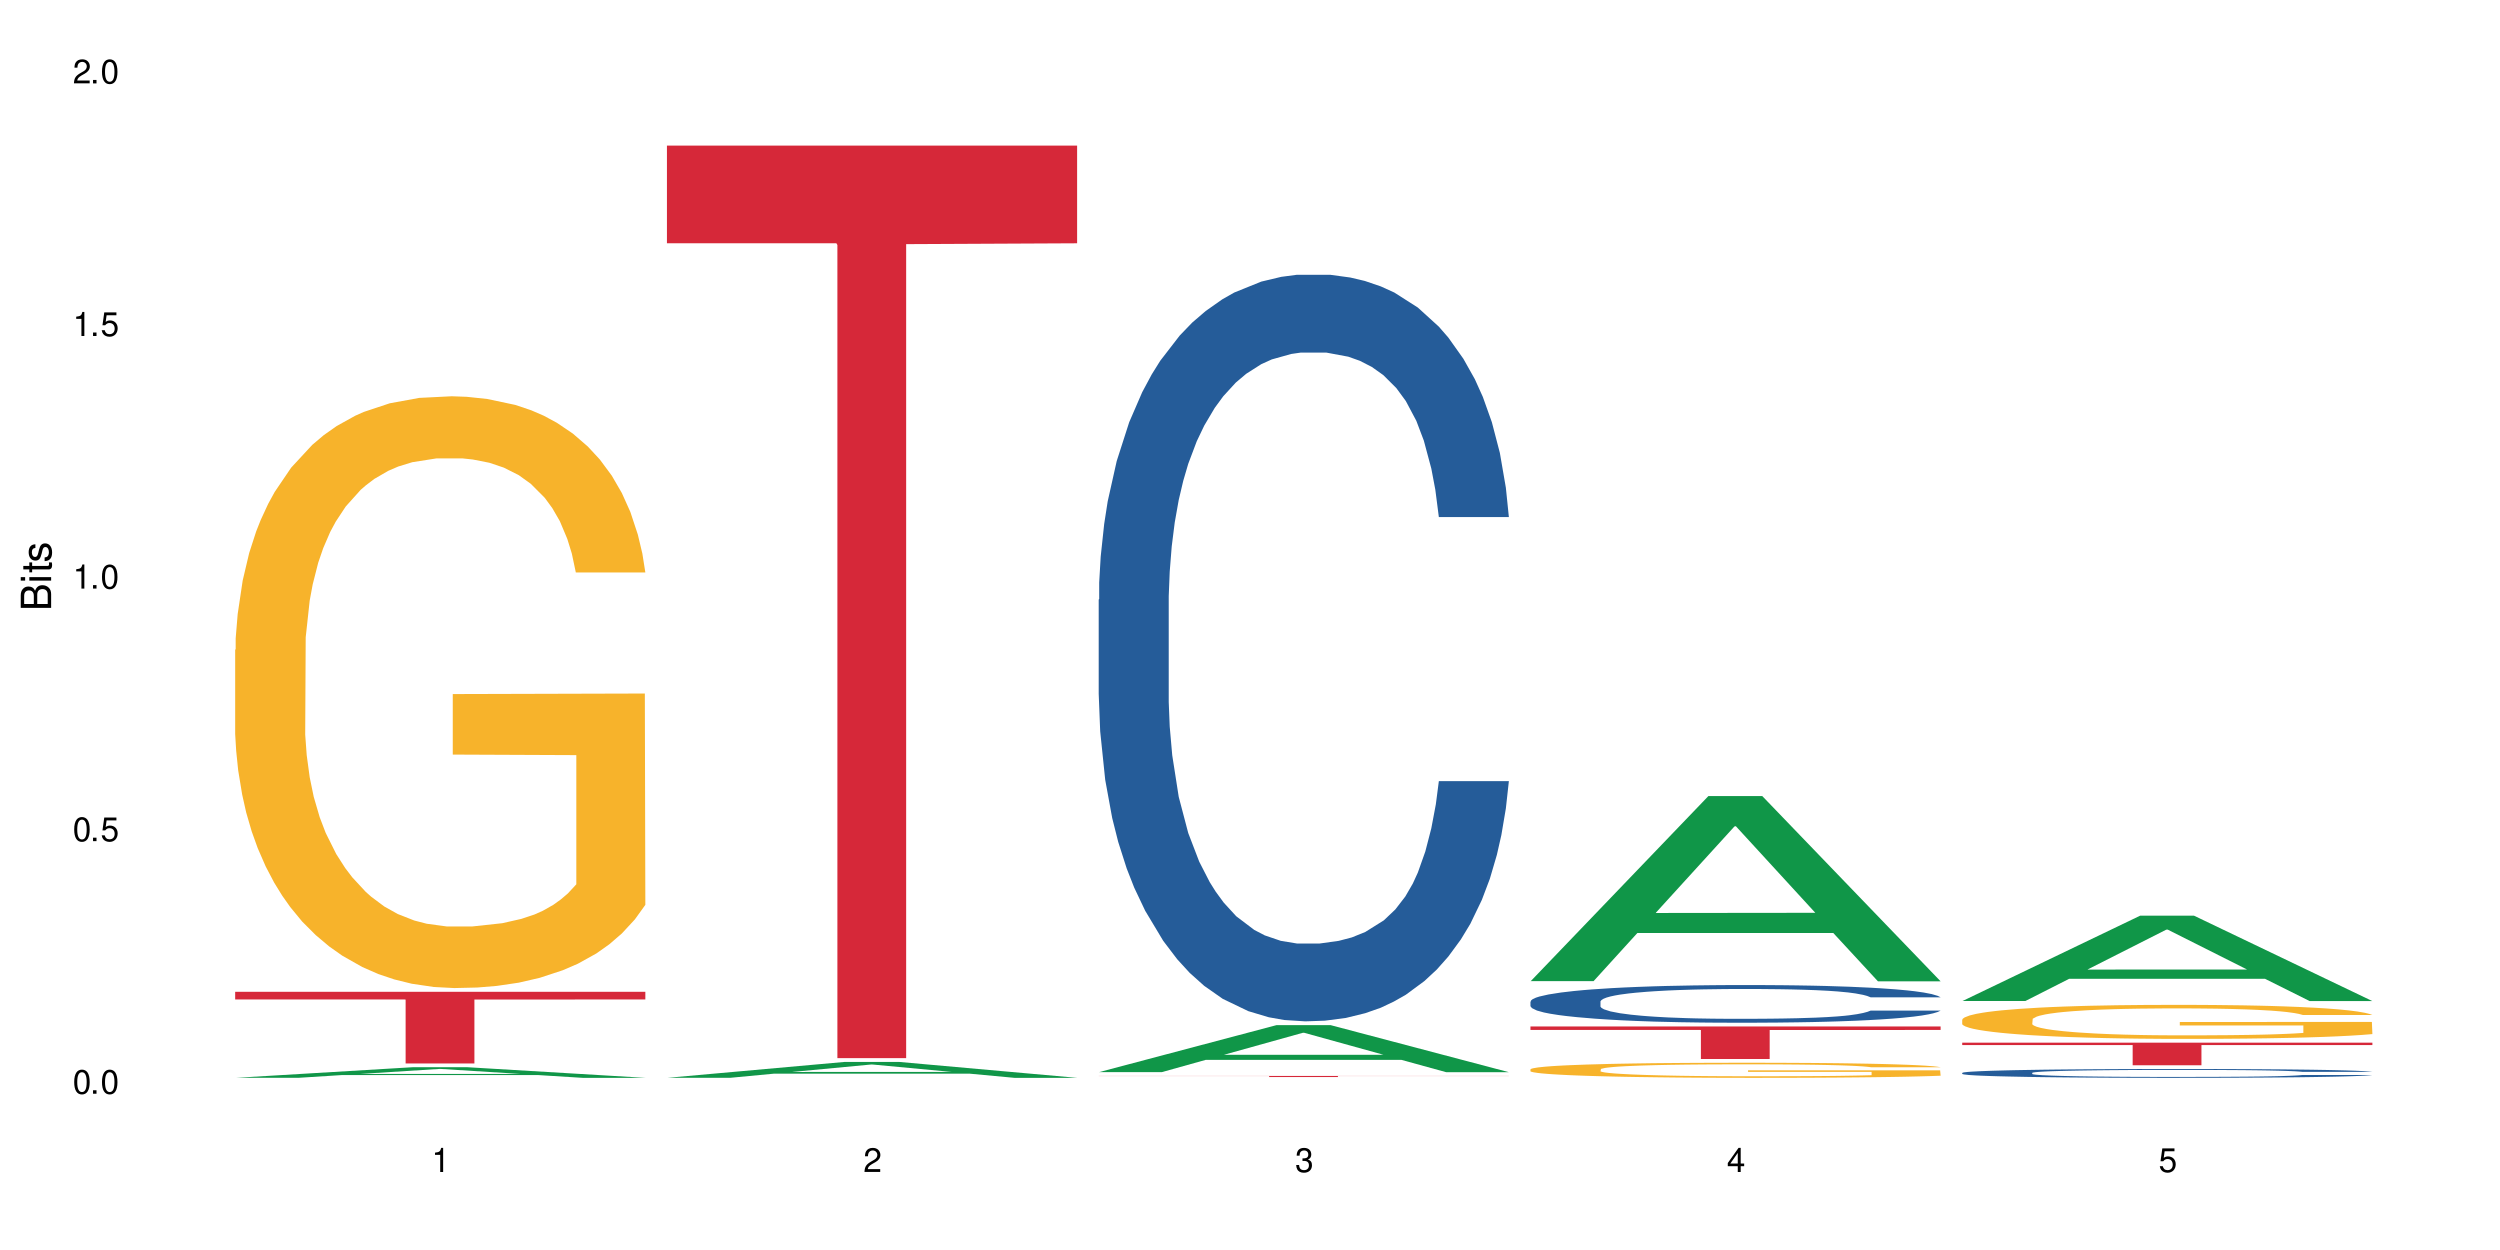
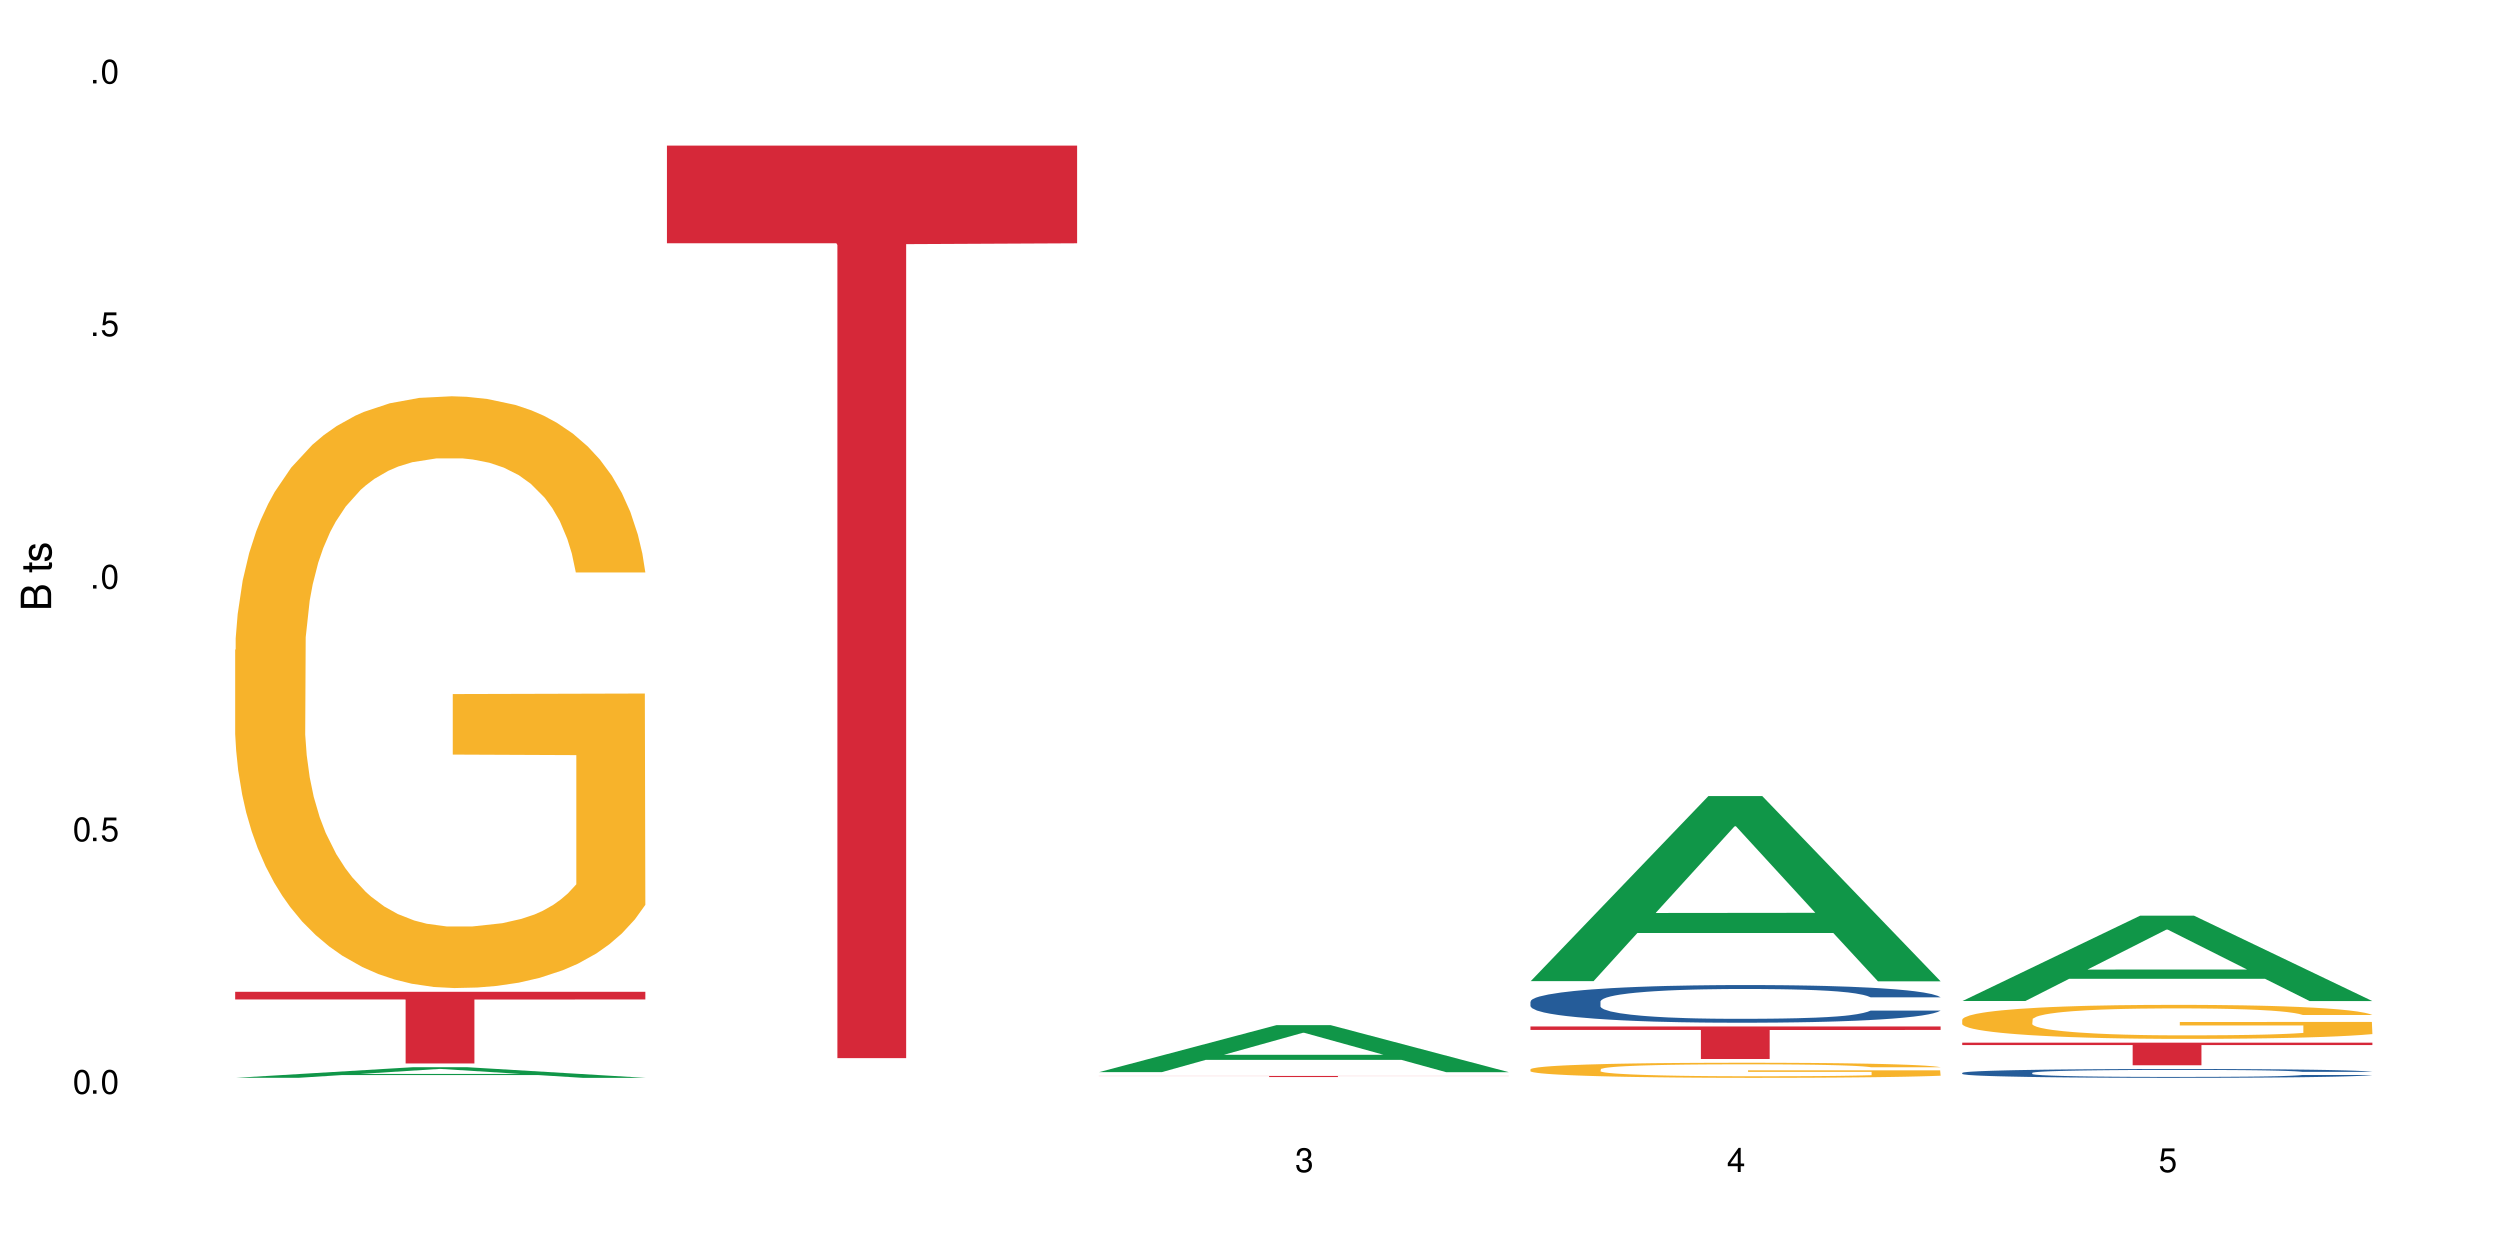
<svg xmlns="http://www.w3.org/2000/svg" xmlns:xlink="http://www.w3.org/1999/xlink" width="720" height="360" viewBox="0 0 720 360">
  <defs>
    <g>
      <g id="glyph-0-0">
</g>
      <g id="glyph-0-1">
        <path d="M 2.641 -6.938 C 2 -6.938 1.422 -6.656 1.078 -6.172 C 0.641 -5.562 0.406 -4.641 0.406 -3.359 C 0.406 -1.016 1.188 0.219 2.641 0.219 C 4.078 0.219 4.859 -1.016 4.859 -3.297 C 4.859 -4.641 4.656 -5.547 4.203 -6.172 C 3.844 -6.656 3.281 -6.938 2.641 -6.938 Z M 2.641 -6.188 C 3.547 -6.188 4 -5.25 4 -3.375 C 4 -1.406 3.562 -0.484 2.625 -0.484 C 1.734 -0.484 1.281 -1.438 1.281 -3.344 C 1.281 -5.25 1.734 -6.188 2.641 -6.188 Z M 2.641 -6.188 " />
      </g>
      <g id="glyph-0-2">
        <path d="M 1.828 -1 L 0.828 -1 L 0.828 0 L 1.828 0 Z M 1.828 -1 " />
      </g>
      <g id="glyph-0-3">
        <path d="M 4.562 -6.797 L 1.062 -6.797 L 0.547 -3.094 L 1.328 -3.094 C 1.719 -3.562 2.047 -3.734 2.578 -3.734 C 3.484 -3.734 4.062 -3.109 4.062 -2.094 C 4.062 -1.125 3.484 -0.531 2.578 -0.531 C 1.828 -0.531 1.375 -0.906 1.188 -1.672 L 0.328 -1.672 C 0.453 -1.109 0.547 -0.844 0.75 -0.594 C 1.125 -0.078 1.828 0.219 2.594 0.219 C 3.969 0.219 4.922 -0.781 4.922 -2.219 C 4.922 -3.562 4.031 -4.484 2.719 -4.484 C 2.25 -4.484 1.859 -4.359 1.469 -4.062 L 1.734 -5.969 L 4.562 -5.969 Z M 4.562 -6.797 " />
      </g>
      <g id="glyph-0-4">
-         <path d="M 2.484 -4.938 L 2.484 0 L 3.328 0 L 3.328 -6.938 L 2.766 -6.938 C 2.469 -5.875 2.281 -5.734 0.984 -5.562 L 0.984 -4.938 Z M 2.484 -4.938 " />
-       </g>
+         </g>
      <g id="glyph-0-5">
-         <path d="M 4.859 -0.828 L 1.281 -0.828 C 1.359 -1.406 1.672 -1.781 2.5 -2.281 L 3.469 -2.828 C 4.406 -3.344 4.906 -4.062 4.906 -4.906 C 4.906 -5.484 4.672 -6.031 4.266 -6.406 C 3.859 -6.766 3.375 -6.938 2.719 -6.938 C 1.859 -6.938 1.219 -6.625 0.844 -6.031 C 0.609 -5.672 0.5 -5.234 0.484 -4.531 L 1.328 -4.531 C 1.359 -5.016 1.406 -5.281 1.531 -5.516 C 1.75 -5.938 2.188 -6.203 2.703 -6.203 C 3.469 -6.203 4.031 -5.641 4.031 -4.891 C 4.031 -4.344 3.719 -3.859 3.125 -3.516 L 2.234 -3 C 0.812 -2.172 0.406 -1.531 0.328 -0.016 L 4.859 -0.016 Z M 4.859 -0.828 " />
-       </g>
+         </g>
      <g id="glyph-0-6">
        <path d="M 2.125 -3.188 L 2.578 -3.188 C 3.5 -3.188 3.984 -2.766 3.984 -1.922 C 3.984 -1.062 3.469 -0.531 2.594 -0.531 C 1.656 -0.531 1.203 -1 1.156 -2.016 L 0.312 -2.016 C 0.344 -1.453 0.438 -1.094 0.609 -0.781 C 0.953 -0.109 1.625 0.219 2.547 0.219 C 3.953 0.219 4.859 -0.625 4.859 -1.938 C 4.859 -2.828 4.516 -3.297 3.703 -3.594 C 4.344 -3.844 4.656 -4.328 4.656 -5.031 C 4.656 -6.219 3.875 -6.938 2.578 -6.938 C 1.203 -6.938 0.484 -6.172 0.453 -4.703 L 1.297 -4.703 C 1.312 -5.125 1.344 -5.359 1.453 -5.578 C 1.641 -5.969 2.062 -6.203 2.594 -6.203 C 3.344 -6.203 3.797 -5.75 3.797 -5 C 3.797 -4.516 3.609 -4.219 3.25 -4.047 C 3.016 -3.953 2.703 -3.922 2.125 -3.906 Z M 2.125 -3.188 " />
      </g>
      <g id="glyph-0-7">
        <path d="M 3.141 -1.672 L 3.141 0 L 3.984 0 L 3.984 -1.672 L 4.984 -1.672 L 4.984 -2.438 L 3.984 -2.438 L 3.984 -6.938 L 3.359 -6.938 L 0.266 -2.578 L 0.266 -1.672 Z M 3.141 -2.438 L 1 -2.438 L 3.141 -5.5 Z M 3.141 -2.438 " />
      </g>
      <g id="glyph-1-0">
</g>
      <g id="glyph-1-1">
        <path d="M 0 -0.953 L 0 -4.891 C 0 -5.719 -0.234 -6.344 -0.734 -6.797 C -1.188 -7.234 -1.812 -7.469 -2.5 -7.469 C -3.547 -7.469 -4.188 -7 -4.625 -5.875 C -4.984 -6.688 -5.625 -7.094 -6.531 -7.094 C -7.172 -7.094 -7.734 -6.859 -8.141 -6.391 C -8.562 -5.922 -8.75 -5.344 -8.75 -4.5 L -8.75 -0.953 Z M -4.984 -2.062 L -7.766 -2.062 L -7.766 -4.219 C -7.766 -4.844 -7.688 -5.203 -7.453 -5.5 C -7.219 -5.812 -6.859 -5.969 -6.375 -5.969 C -5.891 -5.969 -5.531 -5.812 -5.297 -5.5 C -5.062 -5.203 -4.984 -4.844 -4.984 -4.219 Z M -0.984 -2.062 L -4 -2.062 L -4 -4.781 C -4 -5.766 -3.438 -6.359 -2.484 -6.359 C -1.547 -6.359 -0.984 -5.766 -0.984 -4.781 Z M -0.984 -2.062 " />
      </g>
      <g id="glyph-1-2">
-         <path d="M -6.281 -1.797 L -6.281 -0.797 L 0 -0.797 L 0 -1.797 Z M -8.75 -1.797 L -8.75 -0.797 L -7.484 -0.797 L -7.484 -1.797 Z M -8.75 -1.797 " />
-       </g>
+         </g>
      <g id="glyph-1-3">
        <path d="M -6.281 -3.047 L -6.281 -2.016 L -8.016 -2.016 L -8.016 -1.016 L -6.281 -1.016 L -6.281 -0.172 L -5.469 -0.172 L -5.469 -1.016 L -0.719 -1.016 C -0.078 -1.016 0.281 -1.453 0.281 -2.234 C 0.281 -2.5 0.25 -2.719 0.188 -3.047 L -0.641 -3.047 C -0.609 -2.906 -0.594 -2.766 -0.594 -2.562 C -0.594 -2.141 -0.719 -2.016 -1.156 -2.016 L -5.469 -2.016 L -5.469 -3.047 Z M -6.281 -3.047 " />
      </g>
      <g id="glyph-1-4">
        <path d="M -4.531 -5.25 C -5.766 -5.25 -6.469 -4.422 -6.469 -2.969 C -6.469 -1.516 -5.719 -0.562 -4.547 -0.562 C -3.562 -0.562 -3.094 -1.062 -2.734 -2.562 L -2.516 -3.484 C -2.344 -4.188 -2.094 -4.469 -1.641 -4.469 C -1.047 -4.469 -0.641 -3.875 -0.641 -3 C -0.641 -2.453 -0.797 -2 -1.062 -1.75 C -1.25 -1.594 -1.422 -1.531 -1.875 -1.469 L -1.875 -0.406 C -0.422 -0.453 0.281 -1.266 0.281 -2.922 C 0.281 -4.5 -0.5 -5.516 -1.719 -5.516 C -2.656 -5.516 -3.172 -4.984 -3.469 -3.734 L -3.703 -2.766 C -3.891 -1.953 -4.156 -1.609 -4.594 -1.609 C -5.188 -1.609 -5.547 -2.125 -5.547 -2.938 C -5.547 -3.75 -5.203 -4.172 -4.531 -4.203 Z M -4.531 -5.25 " />
      </g>
    </g>
  </defs>
  <rect x="-72" y="-36" width="864" height="432" fill="rgb(100%, 100%, 100%)" fill-opacity="1" />
  <path fill-rule="nonzero" fill="rgb(6.275%, 58.824%, 28.235%)" fill-opacity="1" d="M 67.73 310.414 L 67.855 310.414 L 118.973 307.352 L 134.496 307.352 L 185.859 310.418 L 167.812 310.418 L 154.941 309.617 L 98.523 309.617 L 85.906 310.414 L 67.73 310.414 L 103.953 309.285 L 149.766 309.285 L 126.922 307.852 L 126.668 307.852 L 126.418 307.859 L 103.824 309.285 L 103.953 309.285 Z M 67.73 310.414 " />
  <path fill-rule="nonzero" fill="rgb(96.863%, 70.196%, 16.863%)" fill-opacity="1" d="M 67.73 187.125 L 67.875 186.969 L 67.875 183.855 L 68.453 176.852 L 69.891 167.203 L 71.766 159.266 L 73.781 153.039 L 75.078 149.77 L 77.238 145.102 L 79.113 141.676 L 83.867 134.672 L 89.918 128.133 L 93.23 125.332 L 96.977 122.688 L 102.305 119.73 L 104.754 118.641 L 112.246 116.148 L 120.746 114.594 L 130.109 114.125 L 134.43 114.281 L 140.336 114.906 L 148.406 116.617 L 153.016 118.172 L 156.617 119.73 L 160.363 121.754 L 164.973 124.867 L 169.293 128.602 L 172.75 132.336 L 176.207 137.008 L 179.09 141.988 L 181.539 147.434 L 183.699 153.973 L 184.996 159.422 L 185.859 164.867 L 165.836 164.867 L 164.684 159.422 L 163.387 155.219 L 161.227 150.082 L 159.066 146.344 L 156.902 143.387 L 152.871 139.34 L 149.414 136.852 L 145.09 134.672 L 140.914 133.27 L 136.16 132.336 L 133.277 132.027 L 125.645 132.027 L 118.727 133.117 L 114.695 134.359 L 111.812 135.605 L 107.781 137.941 L 105.332 139.809 L 103.891 141.055 L 99.566 145.879 L 96.688 150.238 L 95.102 153.195 L 93.086 157.863 L 91.645 162.066 L 90.059 168.293 L 89.195 172.961 L 88.043 183.547 L 87.898 211.562 L 88.332 217.477 L 89.195 223.859 L 90.348 229.461 L 92.078 235.379 L 93.805 239.891 L 96.832 245.961 L 99.426 250.008 L 101.441 252.656 L 105.332 256.855 L 106.914 258.258 L 110.66 261.059 L 114.551 263.238 L 119.305 265.105 L 122.906 266.039 L 128.668 266.82 L 136.016 266.82 L 144.66 265.883 L 150.133 264.641 L 153.879 263.395 L 156.328 262.305 L 159.352 260.594 L 161.516 259.035 L 163.531 257.324 L 165.98 254.68 L 165.98 217.477 L 130.398 217.32 L 130.398 199.891 L 185.715 199.734 L 185.859 260.594 L 182.836 264.797 L 179.09 268.844 L 175.488 271.953 L 171.742 274.602 L 166.414 277.559 L 162.09 279.426 L 155.465 281.605 L 149.414 283.008 L 143.074 283.941 L 137.457 284.406 L 130.828 284.562 L 124.922 284.25 L 118.586 283.316 L 113.543 282.07 L 108.934 280.516 L 104.32 278.492 L 98.559 275.223 L 94.812 272.578 L 90.926 269.309 L 87.035 265.418 L 83.578 261.215 L 81.273 257.945 L 78.969 254.211 L 76.52 249.543 L 74.215 244.25 L 72.484 239.426 L 70.898 233.977 L 69.746 228.84 L 68.594 221.836 L 68.02 216.23 L 67.73 211.406 Z M 67.73 187.125 " />
  <path fill-rule="nonzero" fill="rgb(83.922%, 15.686%, 22.353%)" fill-opacity="1" d="M 67.73 285.641 L 185.859 285.641 L 185.859 287.848 L 136.629 287.867 L 136.629 306.273 L 116.82 306.273 L 116.82 287.887 L 116.531 287.848 L 67.73 287.848 Z M 67.73 285.641 " />
-   <path fill-rule="nonzero" fill="rgb(6.275%, 58.824%, 28.235%)" fill-opacity="1" d="M 192.078 310.414 L 192.203 310.41 L 243.316 305.828 L 258.84 305.828 L 310.207 310.418 L 292.16 310.418 L 279.285 309.219 L 222.871 309.219 L 210.25 310.414 L 192.078 310.414 L 228.297 308.727 L 274.113 308.719 L 251.27 306.578 L 251.016 306.574 L 250.762 306.59 L 228.172 308.719 L 228.297 308.727 Z M 192.078 310.414 " />
  <path fill-rule="nonzero" fill="rgb(83.922%, 15.686%, 22.353%)" fill-opacity="1" d="M 192.078 41.934 L 310.207 41.934 L 310.207 70.066 L 260.973 70.312 L 260.973 304.75 L 241.168 304.75 L 241.168 70.559 L 240.879 70.066 L 192.078 70.066 Z M 192.078 41.934 " />
  <path fill-rule="nonzero" fill="rgb(6.275%, 58.824%, 28.235%)" fill-opacity="1" d="M 316.426 308.777 L 316.551 308.766 L 367.664 295.23 L 383.188 295.23 L 434.555 308.793 L 416.508 308.793 L 403.633 305.25 L 347.219 305.25 L 334.598 308.777 L 316.426 308.777 L 352.645 303.789 L 398.457 303.773 L 375.613 297.445 L 375.363 297.434 L 375.109 297.473 L 352.52 303.773 L 352.645 303.789 Z M 316.426 308.777 " />
-   <path fill-rule="nonzero" fill="rgb(14.51%, 36.078%, 60%)" fill-opacity="1" d="M 316.426 172.691 L 316.566 172.496 L 316.566 167.781 L 317 160.312 L 318.008 150.879 L 319.016 144.391 L 321.609 132.797 L 325.211 121.594 L 328.957 112.945 L 331.695 107.836 L 334.145 103.906 L 339.762 96.633 L 343.363 92.898 L 347.254 89.559 L 352.008 86.215 L 355.465 84.25 L 363.242 81.105 L 369.008 79.73 L 373.473 79.141 L 383.125 79.141 L 388.887 79.926 L 393.062 80.91 L 397.676 82.484 L 401.562 84.25 L 408.336 88.574 L 414.387 94.078 L 417.121 97.223 L 421.445 103.316 L 424.758 109.211 L 427.062 114.32 L 429.656 121.594 L 431.961 130.438 L 433.688 140.461 L 434.555 148.91 L 414.387 148.91 L 413.375 141.051 L 412.223 134.957 L 410.062 126.898 L 407.902 121.199 L 404.879 115.5 L 402.141 111.766 L 398.395 108.031 L 395.082 105.676 L 391.625 103.906 L 388.309 102.727 L 381.973 101.547 L 374.625 101.547 L 371.887 101.941 L 366.27 103.512 L 363.242 104.887 L 358.922 107.641 L 355.898 110.195 L 352.297 114.125 L 349.848 117.465 L 346.82 122.574 L 344.66 127.098 L 342.211 133.582 L 340.77 138.496 L 339.473 144 L 338.32 150.484 L 337.457 157.363 L 336.879 164.637 L 336.594 171.711 L 336.594 202.172 L 336.879 209.25 L 337.602 217.504 L 339.473 229.492 L 342.211 239.91 L 345.379 248.164 L 348.406 254.059 L 350.133 256.812 L 352.438 259.957 L 356.039 263.887 L 361.227 267.816 L 364.254 269.391 L 368.863 270.961 L 373.617 271.746 L 379.953 271.746 L 385.574 270.961 L 389.32 269.98 L 393.207 268.406 L 398.539 265.066 L 401.852 261.922 L 404.734 258.188 L 406.895 254.453 L 408.336 251.309 L 410.496 245.215 L 412.223 238.531 L 413.52 231.656 L 414.387 224.973 L 434.555 224.973 L 433.688 232.832 L 432.391 240.5 L 431.098 246.199 L 429.078 253.078 L 426.773 259.168 L 423.461 266.047 L 420.723 270.57 L 417.121 275.48 L 413.809 279.215 L 410.207 282.559 L 404.879 286.488 L 401.418 288.453 L 397.676 290.223 L 393.207 291.793 L 387.59 293.172 L 381.539 293.957 L 375.922 294.152 L 369.871 293.762 L 365.406 292.973 L 359.5 291.207 L 352.152 287.668 L 346.82 283.934 L 342.645 280.199 L 339.043 276.27 L 335.008 270.961 L 329.82 262.312 L 326.652 255.633 L 324.492 250.129 L 322.043 242.465 L 320.312 235.586 L 318.297 224.578 L 316.855 210.625 L 316.426 199.816 Z M 316.426 172.691 " />
  <path fill-rule="nonzero" fill="rgb(83.922%, 15.686%, 22.353%)" fill-opacity="1" d="M 316.426 309.871 L 434.555 309.871 L 434.555 309.902 L 385.32 309.902 L 385.32 310.188 L 365.512 310.188 L 365.512 309.902 L 316.426 309.902 Z M 316.426 309.871 " />
  <path fill-rule="nonzero" fill="rgb(6.275%, 58.824%, 28.235%)" fill-opacity="1" d="M 440.77 282.574 L 440.898 282.523 L 492.012 229.27 L 507.535 229.27 L 558.898 282.625 L 540.852 282.625 L 527.98 268.699 L 471.566 268.699 L 458.945 282.574 L 440.77 282.574 L 476.992 262.938 L 522.805 262.887 L 499.961 237.988 L 499.711 237.938 L 499.457 238.086 L 476.867 262.887 L 476.992 262.938 Z M 440.77 282.574 " />
  <path fill-rule="nonzero" fill="rgb(14.51%, 36.078%, 60%)" fill-opacity="1" d="M 440.77 288.422 L 440.914 288.414 L 440.914 288.176 L 441.348 287.797 L 442.355 287.32 L 443.363 286.996 L 445.957 286.41 L 449.559 285.844 L 453.305 285.41 L 456.043 285.152 L 458.488 284.953 L 464.109 284.586 L 467.711 284.398 L 471.602 284.23 L 476.355 284.059 L 479.812 283.961 L 487.59 283.805 L 493.352 283.734 L 497.82 283.703 L 507.469 283.703 L 513.234 283.742 L 517.41 283.793 L 522.02 283.871 L 525.91 283.961 L 532.68 284.18 L 538.73 284.457 L 541.469 284.617 L 545.789 284.922 L 549.105 285.219 L 551.41 285.477 L 554.004 285.844 L 556.309 286.289 L 558.035 286.797 L 558.898 287.223 L 538.73 287.223 L 537.723 286.828 L 536.57 286.52 L 534.41 286.113 L 532.25 285.824 L 529.223 285.539 L 526.488 285.348 L 522.742 285.16 L 519.426 285.043 L 515.969 284.953 L 512.656 284.895 L 506.316 284.832 L 498.973 284.832 L 496.234 284.855 L 490.617 284.934 L 487.59 285.004 L 483.27 285.141 L 480.242 285.27 L 476.641 285.469 L 474.191 285.637 L 471.168 285.895 L 469.008 286.121 L 466.559 286.449 L 465.117 286.699 L 463.82 286.977 L 462.668 287.301 L 461.805 287.648 L 461.227 288.016 L 460.938 288.371 L 460.938 289.91 L 461.227 290.266 L 461.949 290.684 L 463.82 291.285 L 466.559 291.812 L 469.727 292.23 L 472.754 292.527 L 474.48 292.664 L 476.785 292.824 L 480.387 293.023 L 485.574 293.219 L 488.598 293.301 L 493.207 293.379 L 497.961 293.418 L 504.301 293.418 L 509.918 293.379 L 513.664 293.328 L 517.555 293.25 L 522.887 293.082 L 526.199 292.922 L 529.078 292.734 L 531.242 292.547 L 532.68 292.387 L 534.844 292.078 L 536.57 291.742 L 537.867 291.395 L 538.73 291.059 L 558.898 291.059 L 558.035 291.457 L 556.738 291.844 L 555.441 292.129 L 553.426 292.477 L 551.121 292.785 L 547.809 293.129 L 545.07 293.359 L 541.469 293.605 L 538.156 293.793 L 534.555 293.965 L 529.223 294.16 L 525.766 294.262 L 522.02 294.352 L 517.555 294.43 L 511.938 294.5 L 505.887 294.539 L 500.266 294.547 L 494.219 294.527 L 489.75 294.488 L 483.844 294.398 L 476.496 294.223 L 471.168 294.031 L 466.988 293.844 L 463.387 293.645 L 459.355 293.379 L 454.168 292.941 L 451 292.605 L 448.84 292.328 L 446.391 291.941 L 444.66 291.594 L 442.645 291.039 L 441.203 290.336 L 440.77 289.789 Z M 440.77 288.422 " />
  <path fill-rule="nonzero" fill="rgb(96.863%, 70.196%, 16.863%)" fill-opacity="1" d="M 440.77 307.934 L 440.914 307.93 L 440.914 307.848 L 441.492 307.668 L 442.934 307.422 L 444.805 307.223 L 446.82 307.062 L 448.117 306.98 L 450.277 306.859 L 452.152 306.773 L 456.906 306.594 L 462.957 306.426 L 466.27 306.355 L 470.016 306.289 L 475.344 306.211 L 477.793 306.184 L 485.285 306.121 L 493.785 306.082 L 503.148 306.07 L 507.469 306.074 L 513.379 306.09 L 521.445 306.133 L 526.055 306.172 L 529.656 306.211 L 533.402 306.266 L 538.012 306.344 L 542.332 306.438 L 545.789 306.535 L 549.246 306.652 L 552.129 306.781 L 554.578 306.918 L 556.738 307.086 L 558.035 307.227 L 558.898 307.363 L 538.875 307.363 L 537.723 307.227 L 536.426 307.117 L 534.266 306.988 L 532.105 306.891 L 529.945 306.816 L 525.91 306.711 L 522.453 306.648 L 518.133 306.594 L 513.953 306.559 L 509.199 306.535 L 506.316 306.527 L 498.684 306.527 L 491.77 306.555 L 487.734 306.586 L 484.852 306.617 L 480.82 306.676 L 478.371 306.727 L 476.93 306.758 L 472.609 306.879 L 469.727 306.992 L 468.141 307.066 L 466.125 307.184 L 464.684 307.293 L 463.102 307.453 L 462.234 307.57 L 461.082 307.84 L 460.938 308.555 L 461.371 308.707 L 462.234 308.871 L 463.387 309.012 L 465.117 309.164 L 466.844 309.277 L 469.871 309.434 L 472.465 309.535 L 474.48 309.605 L 478.371 309.711 L 479.957 309.746 L 483.699 309.82 L 487.59 309.875 L 492.344 309.922 L 495.945 309.945 L 501.707 309.965 L 509.055 309.965 L 517.699 309.941 L 523.172 309.91 L 526.918 309.879 L 529.367 309.852 L 532.395 309.805 L 534.555 309.766 L 536.57 309.723 L 539.02 309.656 L 539.02 308.707 L 503.438 308.703 L 503.438 308.258 L 558.758 308.254 L 558.898 309.805 L 555.875 309.914 L 552.129 310.016 L 548.527 310.098 L 544.781 310.164 L 539.453 310.238 L 535.129 310.285 L 528.504 310.344 L 522.453 310.379 L 516.113 310.402 L 510.496 310.414 L 503.867 310.418 L 497.961 310.41 L 491.625 310.387 L 486.582 310.355 L 481.973 310.316 L 477.363 310.262 L 471.602 310.18 L 467.855 310.113 L 463.965 310.027 L 460.074 309.93 L 456.617 309.824 L 454.312 309.738 L 452.008 309.645 L 449.559 309.523 L 447.254 309.391 L 445.523 309.266 L 443.941 309.129 L 442.789 308.996 L 441.637 308.816 L 441.059 308.676 L 440.77 308.551 Z M 440.77 307.934 " />
  <path fill-rule="nonzero" fill="rgb(83.922%, 15.686%, 22.353%)" fill-opacity="1" d="M 440.77 295.625 L 558.898 295.625 L 558.898 296.629 L 509.668 296.637 L 509.668 304.992 L 489.859 304.992 L 489.859 296.648 L 489.574 296.629 L 440.77 296.629 Z M 440.77 295.625 " />
  <path fill-rule="nonzero" fill="rgb(6.275%, 58.824%, 28.235%)" fill-opacity="1" d="M 565.117 288.297 L 565.242 288.273 L 616.355 263.719 L 631.879 263.719 L 683.246 288.316 L 665.199 288.316 L 652.324 281.898 L 595.91 281.898 L 583.293 288.297 L 565.117 288.297 L 601.34 279.238 L 647.152 279.219 L 624.309 267.734 L 624.055 267.715 L 623.805 267.781 L 601.211 279.219 L 601.34 279.238 Z M 565.117 288.297 " />
  <path fill-rule="nonzero" fill="rgb(14.51%, 36.078%, 60%)" fill-opacity="1" d="M 565.117 308.977 L 565.262 308.977 L 565.262 308.918 L 565.695 308.832 L 566.703 308.719 L 567.711 308.641 L 570.305 308.504 L 573.906 308.371 L 577.652 308.27 L 580.387 308.207 L 582.836 308.164 L 588.457 308.074 L 592.055 308.031 L 595.945 307.992 L 600.699 307.953 L 604.156 307.93 L 611.938 307.891 L 617.699 307.875 L 622.164 307.867 L 631.816 307.867 L 637.578 307.879 L 641.758 307.891 L 646.367 307.91 L 650.258 307.93 L 657.027 307.98 L 663.078 308.047 L 665.816 308.082 L 670.137 308.156 L 673.449 308.227 L 675.754 308.285 L 678.348 308.371 L 680.652 308.477 L 682.383 308.598 L 683.246 308.695 L 663.078 308.695 L 662.07 308.602 L 660.918 308.531 L 658.758 308.434 L 656.594 308.367 L 653.57 308.301 L 650.832 308.254 L 647.086 308.211 L 643.773 308.184 L 640.316 308.164 L 637.004 308.148 L 630.664 308.133 L 623.316 308.133 L 620.582 308.141 L 614.961 308.156 L 611.938 308.176 L 607.613 308.207 L 604.59 308.238 L 600.988 308.285 L 598.539 308.324 L 595.516 308.383 L 593.352 308.438 L 590.902 308.516 L 589.465 308.574 L 588.168 308.637 L 587.016 308.715 L 586.148 308.797 L 585.574 308.883 L 585.285 308.965 L 585.285 309.328 L 585.574 309.41 L 586.293 309.508 L 588.168 309.652 L 590.902 309.773 L 594.074 309.871 L 597.098 309.941 L 598.828 309.977 L 601.133 310.012 L 604.734 310.059 L 609.922 310.105 L 612.945 310.125 L 617.555 310.145 L 622.309 310.152 L 628.648 310.152 L 634.266 310.145 L 638.012 310.133 L 641.902 310.113 L 647.23 310.074 L 650.547 310.035 L 653.426 309.992 L 655.586 309.949 L 657.027 309.91 L 659.188 309.836 L 660.918 309.758 L 662.215 309.676 L 663.078 309.598 L 683.246 309.598 L 682.383 309.691 L 681.086 309.781 L 679.789 309.848 L 677.773 309.93 L 675.469 310.004 L 672.152 310.086 L 669.418 310.137 L 665.816 310.195 L 662.504 310.242 L 658.902 310.281 L 653.57 310.328 L 650.113 310.352 L 646.367 310.371 L 641.902 310.391 L 636.281 310.406 L 630.234 310.414 L 624.613 310.418 L 618.562 310.414 L 614.098 310.402 L 608.191 310.383 L 600.844 310.34 L 595.516 310.297 L 591.336 310.254 L 587.734 310.207 L 583.699 310.145 L 578.516 310.039 L 575.344 309.961 L 573.184 309.895 L 570.734 309.805 L 569.008 309.723 L 566.988 309.594 L 565.551 309.426 L 565.117 309.301 Z M 565.117 308.977 " />
  <path fill-rule="nonzero" fill="rgb(96.863%, 70.196%, 16.863%)" fill-opacity="1" d="M 565.117 293.598 L 565.262 293.586 L 565.262 293.406 L 565.836 293.004 L 567.277 292.449 L 569.152 291.992 L 571.168 291.637 L 572.465 291.445 L 574.625 291.18 L 576.5 290.98 L 581.254 290.578 L 587.301 290.203 L 590.617 290.043 L 594.363 289.891 L 599.691 289.719 L 602.141 289.656 L 609.633 289.512 L 618.133 289.422 L 627.496 289.398 L 631.816 289.406 L 637.723 289.441 L 645.789 289.539 L 650.402 289.629 L 654.004 289.719 L 657.746 289.836 L 662.359 290.016 L 666.68 290.23 L 670.137 290.445 L 673.594 290.711 L 676.477 291 L 678.926 291.312 L 681.086 291.688 L 682.383 292.004 L 683.246 292.316 L 663.223 292.316 L 662.07 292.004 L 660.773 291.762 L 658.613 291.465 L 656.453 291.25 L 654.289 291.078 L 650.258 290.848 L 646.801 290.703 L 642.477 290.578 L 638.301 290.496 L 633.547 290.445 L 630.664 290.426 L 623.031 290.426 L 616.113 290.488 L 612.082 290.562 L 609.199 290.633 L 605.168 290.766 L 602.719 290.875 L 601.277 290.945 L 596.953 291.223 L 594.074 291.473 L 592.488 291.645 L 590.473 291.914 L 589.031 292.156 L 587.445 292.512 L 586.582 292.781 L 585.43 293.391 L 585.285 295 L 585.719 295.344 L 586.582 295.711 L 587.734 296.031 L 589.465 296.371 L 591.191 296.633 L 594.219 296.98 L 596.812 297.215 L 598.828 297.367 L 602.719 297.605 L 604.301 297.688 L 608.047 297.848 L 611.938 297.973 L 616.691 298.082 L 620.293 298.137 L 626.055 298.18 L 633.402 298.18 L 642.047 298.125 L 647.52 298.055 L 651.266 297.984 L 653.715 297.922 L 656.738 297.82 L 658.902 297.734 L 660.918 297.633 L 663.367 297.48 L 663.367 295.344 L 627.785 295.332 L 627.785 294.332 L 683.102 294.32 L 683.246 297.82 L 680.223 298.062 L 676.477 298.297 L 672.875 298.477 L 669.129 298.629 L 663.797 298.797 L 659.477 298.906 L 652.852 299.031 L 646.801 299.113 L 640.461 299.164 L 634.844 299.191 L 628.215 299.199 L 622.309 299.184 L 615.969 299.129 L 610.93 299.059 L 606.32 298.969 L 601.707 298.852 L 595.945 298.664 L 592.199 298.512 L 588.312 298.324 L 584.422 298.102 L 580.965 297.859 L 578.66 297.672 L 576.355 297.457 L 573.906 297.188 L 571.602 296.883 L 569.871 296.605 L 568.285 296.293 L 567.133 295.996 L 565.98 295.594 L 565.406 295.27 L 565.117 294.992 Z M 565.117 293.598 " />
  <path fill-rule="nonzero" fill="rgb(83.922%, 15.686%, 22.353%)" fill-opacity="1" d="M 565.117 300.281 L 683.246 300.281 L 683.246 300.977 L 634.016 300.984 L 634.016 306.789 L 614.207 306.789 L 614.207 300.988 L 613.918 300.977 L 565.117 300.977 Z M 565.117 300.281 " />
  <g fill="rgb(0%, 0%, 0%)" fill-opacity="1">
    <use xlink:href="#glyph-0-1" x="20.965" y="314.993" />
    <use xlink:href="#glyph-0-2" x="25.965" y="314.993" />
    <use xlink:href="#glyph-0-1" x="28.965" y="314.993" />
  </g>
  <g fill="rgb(0%, 0%, 0%)" fill-opacity="1">
    <use xlink:href="#glyph-0-1" x="20.965" y="242.251" />
    <use xlink:href="#glyph-0-2" x="25.965" y="242.251" />
    <use xlink:href="#glyph-0-3" x="28.965" y="242.251" />
  </g>
  <g fill="rgb(0%, 0%, 0%)" fill-opacity="1">
    <use xlink:href="#glyph-0-4" x="20.965" y="169.509" />
    <use xlink:href="#glyph-0-2" x="25.965" y="169.509" />
    <use xlink:href="#glyph-0-1" x="28.965" y="169.509" />
  </g>
  <g fill="rgb(0%, 0%, 0%)" fill-opacity="1">
    <use xlink:href="#glyph-0-4" x="20.965" y="96.767" />
    <use xlink:href="#glyph-0-2" x="25.965" y="96.767" />
    <use xlink:href="#glyph-0-3" x="28.965" y="96.767" />
  </g>
  <g fill="rgb(0%, 0%, 0%)" fill-opacity="1">
    <use xlink:href="#glyph-0-5" x="20.965" y="24.024" />
    <use xlink:href="#glyph-0-2" x="25.965" y="24.024" />
    <use xlink:href="#glyph-0-1" x="28.965" y="24.024" />
  </g>
  <g fill="rgb(0%, 0%, 0%)" fill-opacity="1">
    <use xlink:href="#glyph-0-4" x="124.297" y="337.532" />
  </g>
  <g fill="rgb(0%, 0%, 0%)" fill-opacity="1">
    <use xlink:href="#glyph-0-5" x="248.641" y="337.532" />
  </g>
  <g fill="rgb(0%, 0%, 0%)" fill-opacity="1">
    <use xlink:href="#glyph-0-6" x="372.988" y="337.532" />
  </g>
  <g fill="rgb(0%, 0%, 0%)" fill-opacity="1">
    <use xlink:href="#glyph-0-7" x="497.336" y="337.532" />
  </g>
  <g fill="rgb(0%, 0%, 0%)" fill-opacity="1">
    <use xlink:href="#glyph-0-3" x="621.684" y="337.532" />
  </g>
  <g fill="rgb(0%, 0%, 0%)" fill-opacity="1">
    <use xlink:href="#glyph-1-1" x="14.725" y="176.012" />
    <use xlink:href="#glyph-1-2" x="14.725" y="168.012" />
    <use xlink:href="#glyph-1-3" x="14.725" y="165.012" />
    <use xlink:href="#glyph-1-4" x="14.725" y="162.012" />
  </g>
</svg>